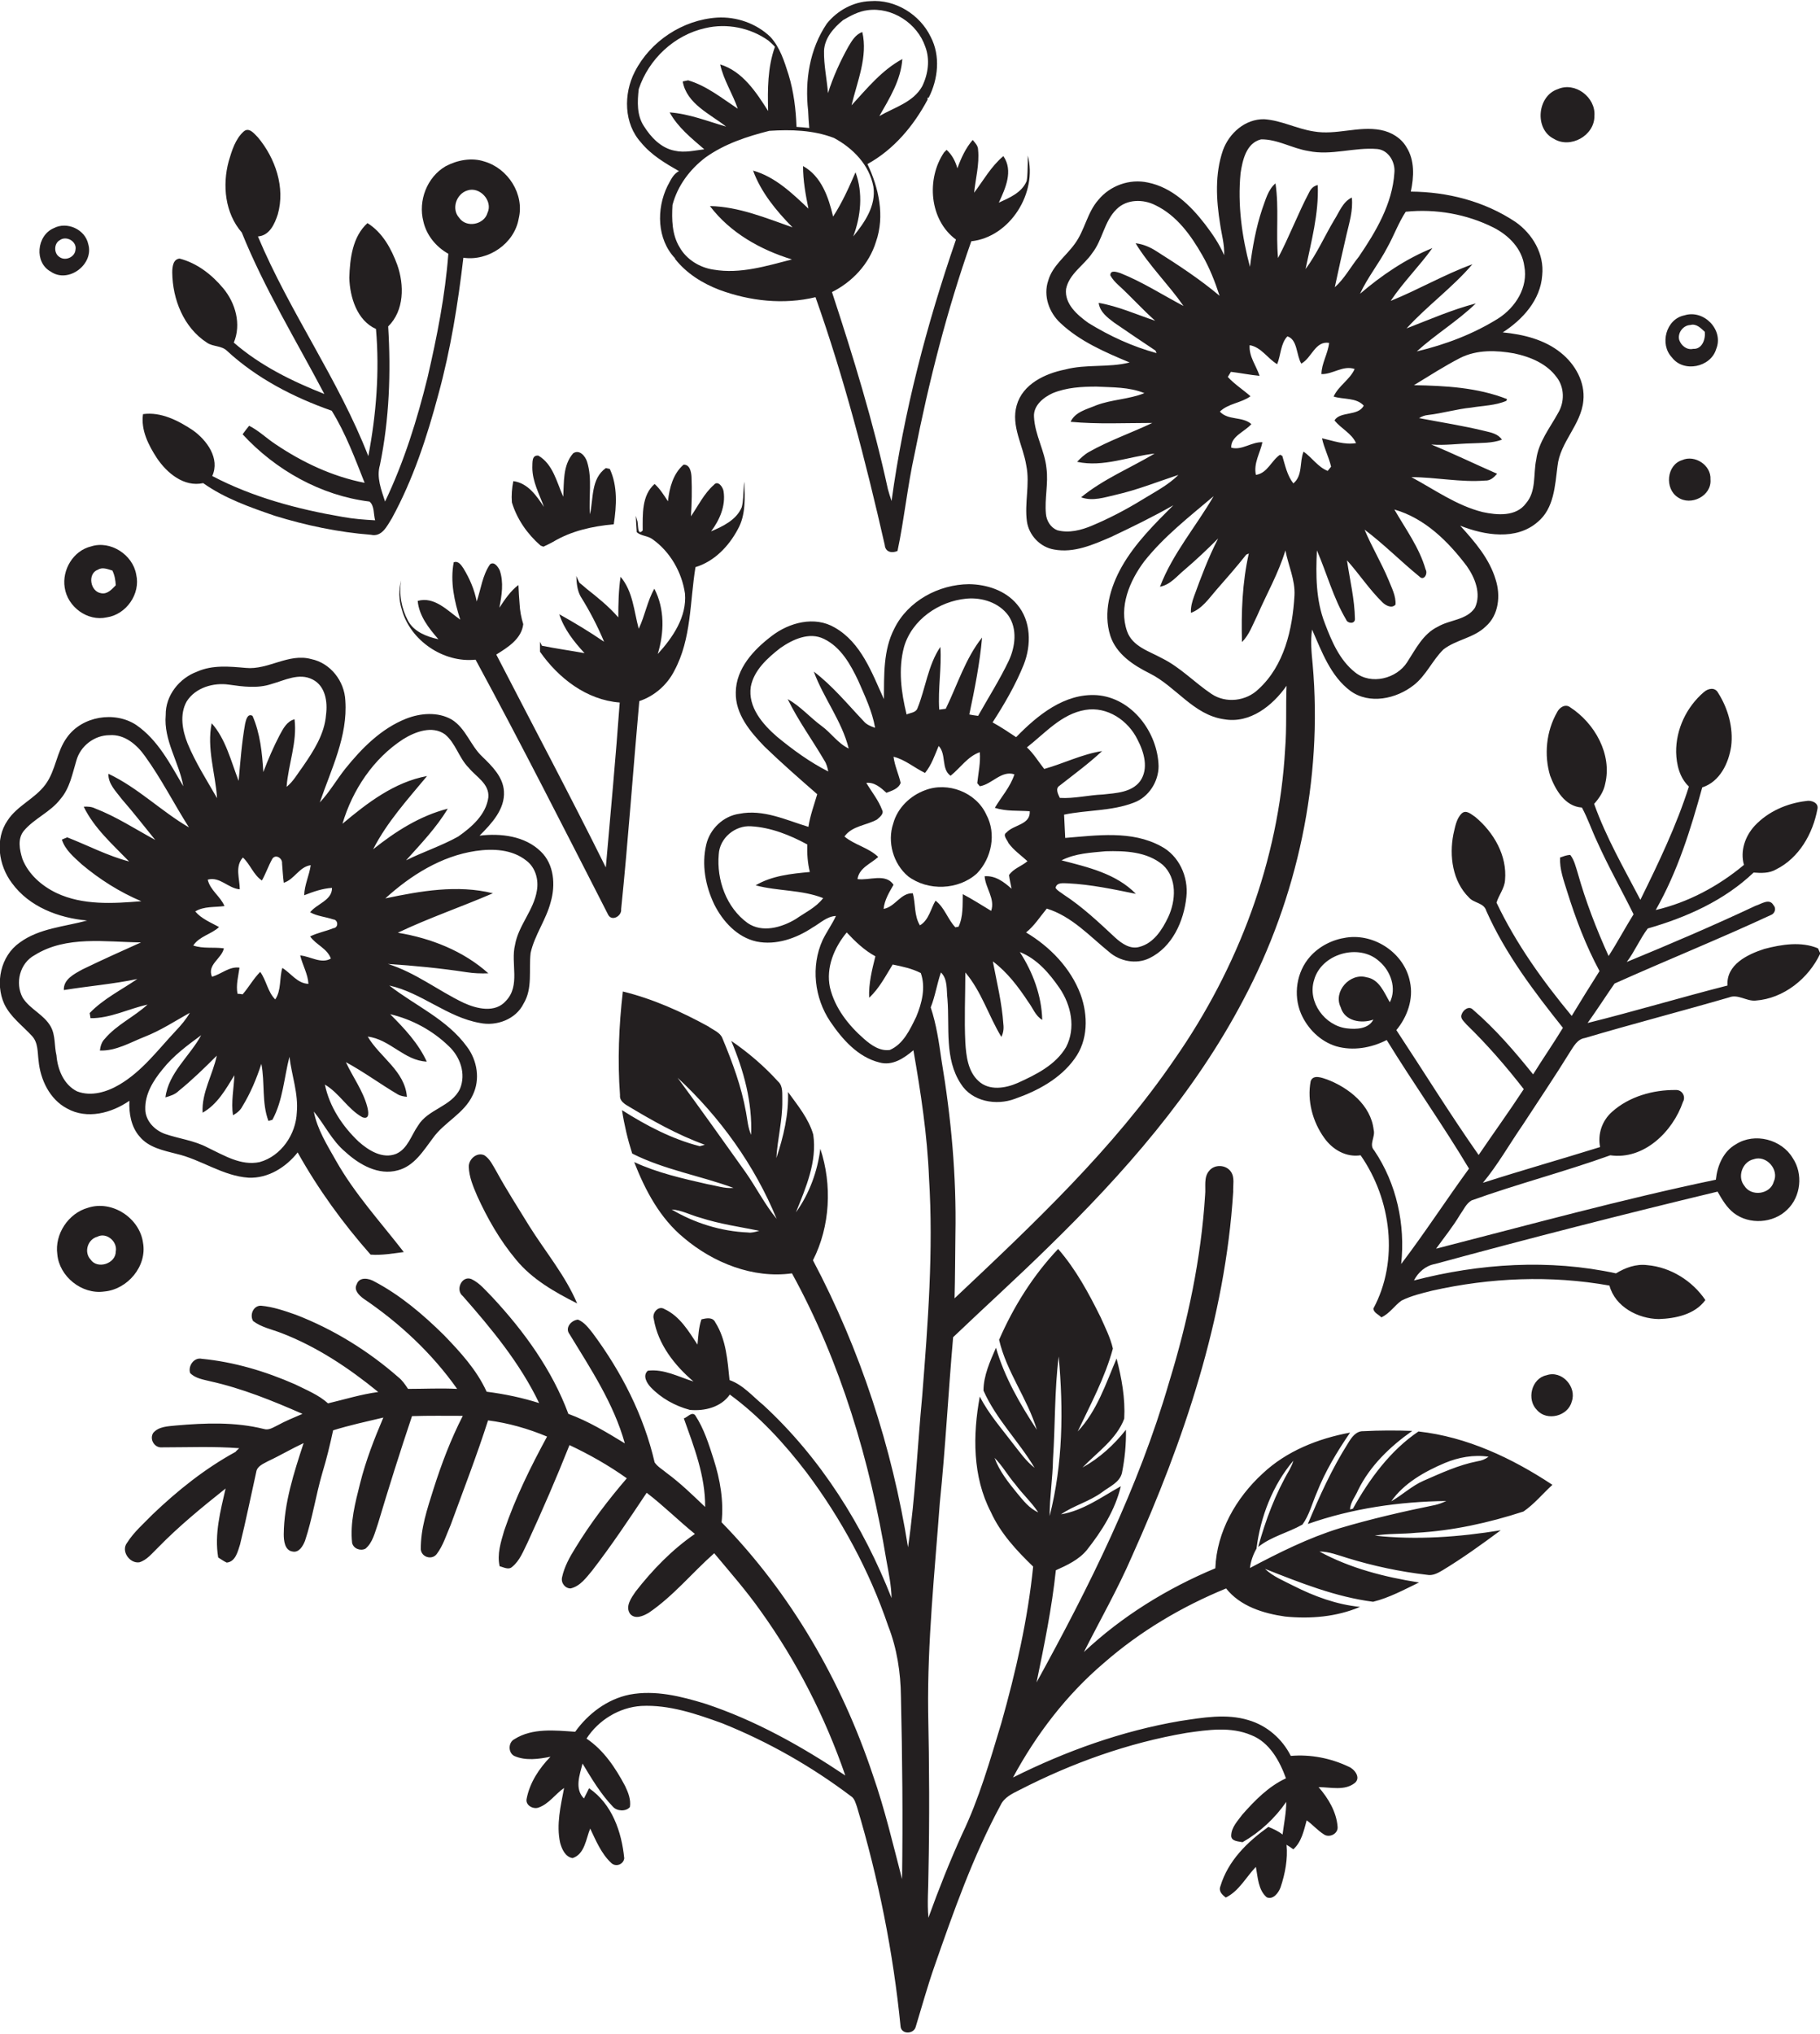
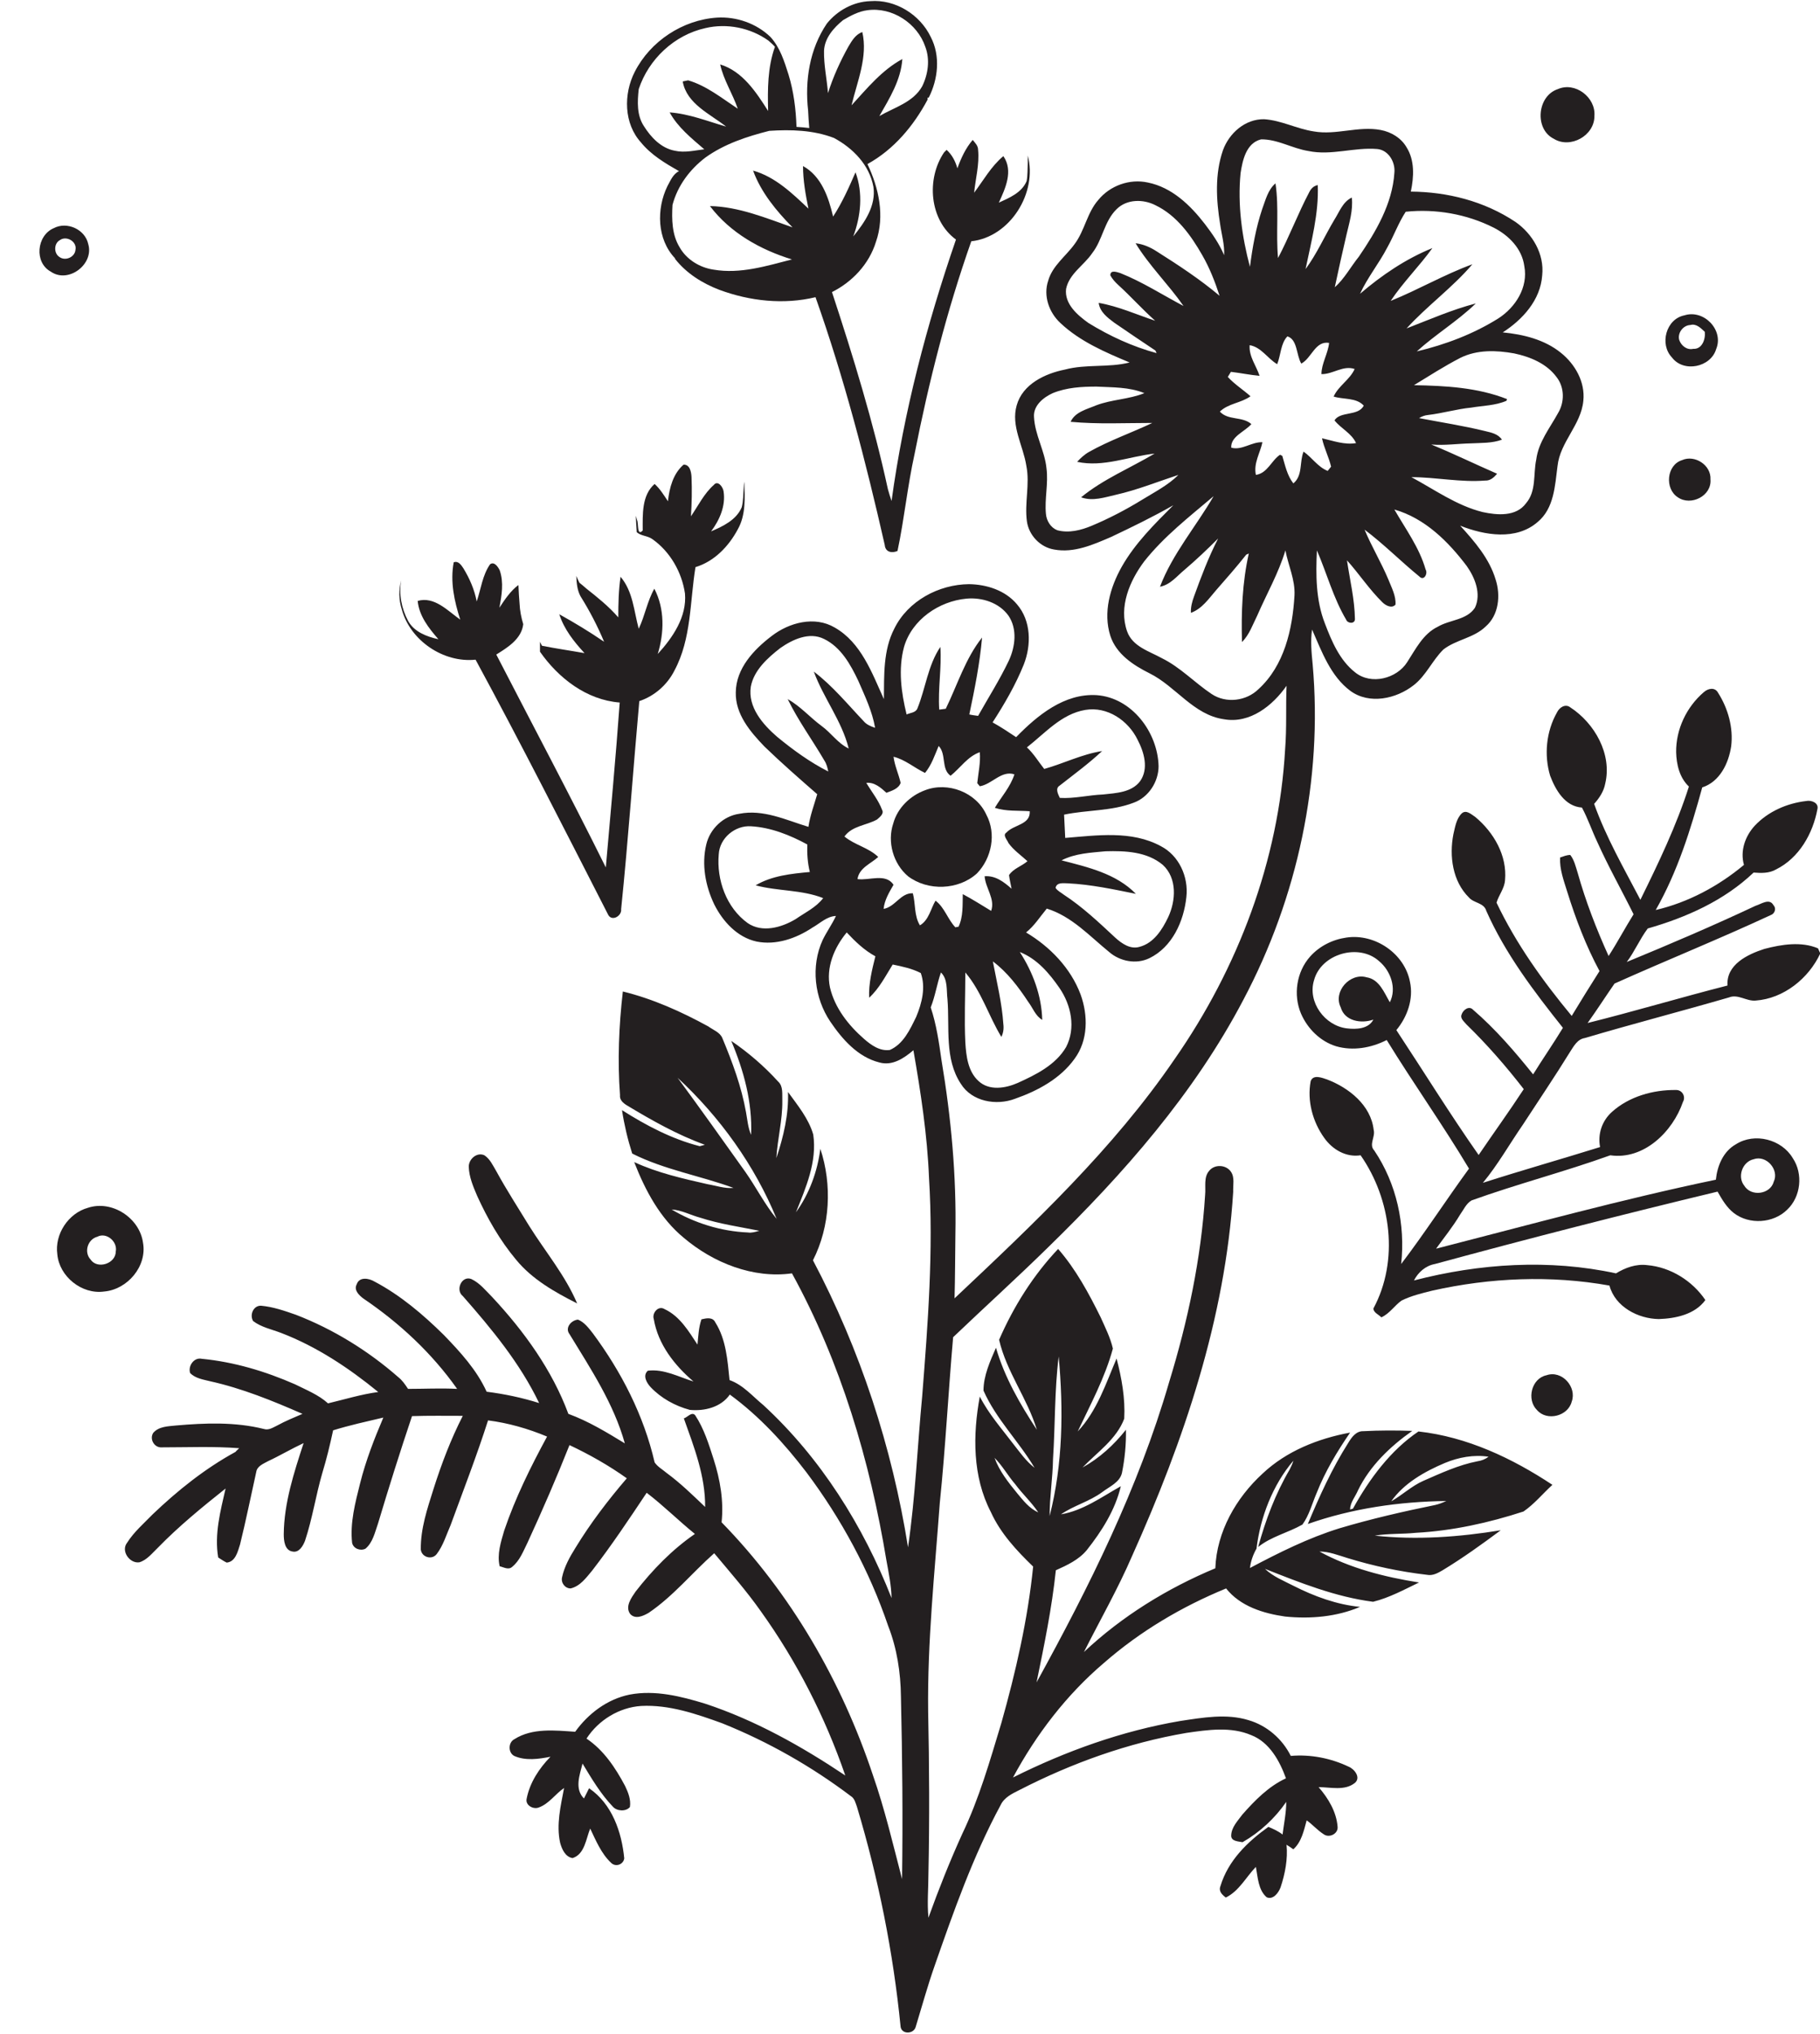
<svg xmlns="http://www.w3.org/2000/svg" version="1.1" id="Layer_1" x="0px" y="0px" viewBox="0 0 641.4 716.5" enable-background="new 0 0 641.4 716.5" xml:space="preserve">
  <g>
    <path fill="#231F20" d="M225.9,50.2c3.6,4.4,8.5,7.3,13.4,10.1c-2.1,1-3,3.3-4.1,5.3c-3.9,8-3.7,18.7,2.7,25.4l0,0.2   c4,5.1,9.6,8.6,15.6,10.9c10.8,4,22.7,5.3,33.9,2.6c10.1,28.5,17.7,57.8,24.4,87.3c0.2,2.5,2.5,3,4.5,2.1c2.4-11.3,3.5-22.8,6-34.1   c5-25.4,11.4-50.6,20-75c13.7-1.5,23.4-17.1,19.9-30.2c0,0.6,0,1.9,0,2.5c-0.1,2.2,0,4.4-0.4,6.5c-1.7,4.1-6.1,5.9-9.8,7.6   c2.3-5,5.2-11.2,1.6-16.4c-4.3,3.6-7,8.5-10.3,12.9c0.5-5,1.9-10,1.4-15.1c0-1.5-1.1-2.5-1.9-3.5c-2.5,2.9-4.1,6.4-5.4,10   c-0.7-2.5-1.9-4.8-3.8-6.5l-0.9,0.9c-6.3,9.3-5.2,23.8,4.2,30.7c-10.3,29.9-18.4,60.7-22.7,92.1c-0.5-1.4-0.9-2.8-1.3-4.2   c-5.1-23.5-12.2-46.6-19.7-69.4c7.2-3.6,13.1-9.9,15.5-17.7c3.2-9.1,1-19-3-27.4c9.3-5.1,16.3-13.5,21.2-22.7l0-0.7l0.4,0   c3.3-6.5,4.2-14.7,0.7-21.4c-3.8-7.9-12.5-13.3-21.3-12.6c-6,0.2-11.6,3.3-15.3,7.9c-6.1,9-7.8,20.1-6.6,30.7c0.1,2,0.2,4,0.4,6.1   c-1.5-0.2-3-0.3-4.5-0.4c-0.2-6.2-1-12.5-2.8-18.4c-1.5-4.7-3-9.6-6.4-13.3c-5-4.8-12-7.2-18.8-6.8c-12.1,0.8-23.5,8.3-29,19.1   c-4,7.8-3.9,18.3,2.3,25L225.9,50.2z M290.4,17.9c0.2-4.5,3.4-8.1,6.7-10.8c2.7-1.6,5.5-3.1,8.6-3.5c8.7-1.2,17.6,4.6,20.4,12.9   c1.7,4.5,1,9.6-1.1,13.9c-3.2,5.7-9.8,7.4-15.1,10.5c3.6-6.3,7.6-12.7,8.1-20.1c-7.2,3.9-12.4,10.3-17.9,16.3   c2-8.4,5.8-17.1,3.8-25.8c-2.4,0.8-3.7,3.1-4.9,5.1c-2.9,5.2-5.4,10.7-7.2,16.4C291.4,27.8,290.3,22.9,290.4,17.9z M293.9,48.6   c6.7,3.6,12.5,9.5,13.9,17.2c1,6.7-3.1,12.6-7.1,17.5c2.7-7.2,3.5-15.3,0.8-22.6c-2.3,5.3-4.7,10.7-7.9,15.6   c-1.6-6.8-4.1-14.2-10.6-17.8c0,5.1,0.9,10,1.9,15c-5.7-5.4-11.7-11.2-19.5-13.4c2.8,7.7,8.2,14.2,13.9,20   c-9.4-3.3-19-7.3-29.1-7.5c7.1,9.4,17.8,15.4,28.9,18.8c-9,2.3-18.2,5.2-27.6,3.6c-4.9-0.7-9.6-3.6-12-7.9   c-2.7-4.4-2.8-9.8-2.5-14.9c1.8-6.8,6.1-12.5,11.6-16.7c6.7-4.8,14.6-7.4,22.5-9.4C278.7,45.6,286.6,45.8,293.9,48.6z M225.1,31.4   c3.5-10.6,12.6-19.1,23.5-21.5c7.6-1.8,15.9-0.1,22.2,4.4c0.8,0.7,1.6,1.4,2.3,2.2c-2.6,7.2-2.6,15-2.4,22.6   c-4.2-6.6-9-14-16.9-16.4c1.2,5.5,4.4,10.3,6.2,15.6c-5.6-3.7-11-8.1-17.5-10c-0.5,0.1-1.5,0.3-1.9,0.4c1.4,7.9,9.6,11.4,15.3,15.9   c-6.6-1.9-13-4.5-19.9-5c2.9,5.3,7.7,9.1,12.2,13c-3.4,0.4-6.9,1.3-10.4,0.5c-4.8-0.9-8.4-4.7-10.9-8.7   C224.4,40.6,224.6,35.8,225.1,31.4z" />
    <path fill="#231F20" d="M547.6,48.9c5.8,3.6,14.4-1.1,14.3-8.1c0.5-6.5-6.8-12.1-12.9-9.4C541.7,33.8,540.7,45.5,547.6,48.9z" />
    <path fill="#231F20" d="M476.8,531.5c-0.3,0.1-0.8,0.2-1,0.3c0-2.5,1.9-4.6,2.8-6.8c4.2-8.6,11.3-15.4,19.1-20.9   c-5.7-0.2-11.5-0.2-17.2,0.1c-2.6-0.1-4.2,2.2-5.4,4.2c-5.7,9-10.1,18.7-14.2,28.5c15.6-5.5,32.3-7.9,48.8-8.1   c-1.3,0.6-2.6,1.1-3.9,1.4c-11.3,2.3-22.6,4.9-33.7,8.2c-11,3.4-21.4,8.6-31.6,14c0.3-2.4,1.1-4.7,2.3-6.8c1.4-11.2,5.7-22.4,13-31   c-0.3,1.1-0.8,2.1-1.3,3.1c-5,8.5-8.5,17.8-11.1,27.3c4.6-3.7,10.5-5,15.6-7.9c2.4-3.3,3.4-7.4,5-11.1c3-7.6,7.2-14.6,11.8-21.3   c-11.3,2.1-22.4,6.5-30.8,14.4c-9.4,8.6-16.2,20.5-16.7,33.4c-17,7.1-32.9,16.9-46.3,29.5c5.7-11.3,12-22.3,17-33.9   c18.2-40.5,32.8-83.6,35.6-128.2c-0.1-2.4,0.6-5.1-0.8-7.1c-1.7-2.5-5.7-2.7-7.6-0.4c-2.1,2.3-1.2,5.7-1.5,8.6   c-1.4,22.4-6.1,44.5-12.7,66c-10.8,37.2-28.1,71.9-46.7,105.7c2.7-13.1,5.4-26.2,6.8-39.5c4-1.8,8.1-3.7,10.9-7.1   c5.3-6.7,10-14.1,12-22.5c-6.8,3.8-13.3,8.6-21.1,9.9c4.5-3.1,10-4.5,14.5-7.8c2.6-2,6.2-3.4,7-6.8c1-5,1.5-10.1,1.4-15.2   c-4.2,5.3-9.3,10-15.3,13.3c5.2-5.4,12-10,14.7-17.2c0.4-7.1-0.9-14.3-2.7-21.2c-3.8,8.9-6.9,18.5-13.7,25.7   c4.5-9.5,9.6-18.9,12.4-29.2c-0.9-3.9-2.7-7.4-4.3-11c-4.2-8.5-8.8-17-15-24.1c-8.8,9.3-15.7,20.3-20.8,32   c2.6,11.3,10,20.7,13.3,31.7c-5.9-9-11.4-18.5-14.4-28.9c-2.1,4.8-4.4,9.9-4.4,15.1c4.4,10,12.4,17.8,18,27.2   c-3-2.3-5.2-5.5-7.5-8.4c-4.1-5.4-8.7-10.6-11.8-16.7c-2.5,13.5-2.6,28.2,3.9,40.7c3.4,7.5,9.1,13.6,14.9,19.2   c-1.9,18.7-6.1,37-11.2,55.1c-4,13.2-7.8,26.6-13.8,39.1c-4.4,9.7-8.3,19.5-11.9,29.5c-0.5-5.2,0-10.4,0-15.6c0.4-19,0.3-38-0.1-57   c-0.3-24.6,2.3-49,4.1-73.5c2-19.4,3-39,4.7-58.4c11.1-10.6,22.5-20.9,33.5-31.7c26.6-25.9,51.5-54.2,68.8-87.2   c19.1-36,28-77.5,24.4-118.2c-0.4-4.1-0.8-8.2-0.2-12.2c3.4,7.7,6.5,16.4,13.5,21.6c6.7,4.9,16.2,2.8,22.3-2   c4.4-3.4,6.6-8.8,10.5-12.6c4.5-3.5,10.7-4,14.9-8.1c4.6-4,5.3-10.9,3.5-16.5c-2.2-7.4-7.4-13.4-12.5-19c8.6,3.4,19.7,5.3,27.3-1.3   c5.8-4.8,6.1-12.8,7-19.7c0.9-8.5,8.3-14.5,9.1-23c0.7-6.6-2.9-12.9-7.9-16.9c-5.8-4.7-13.3-6.5-20.5-7.2   c7-4.5,13.3-11.4,13.9-20.1c0.8-7.5-3.4-14.6-9.4-18.8C523,70.8,510,67.6,497.2,67.5c1.1-5.2,1.4-11-1.5-15.6   c-1.9-3.3-5.4-5.4-9.1-6.1c-7.9-1.5-15.7,1.9-23.6,0.5c-6-0.9-11.4-3.9-17.5-4.3c-6.7-0.1-12.3,4.9-14.5,10.9   c-2.9,8.4-2.4,17.5-1,26.1c0.5,3.6,1.6,7.2,1.4,10.9c-1.7-4-4.2-7.6-6.8-11c-5.1-6.6-11.6-12.9-20.1-14.6   c-6.4-1.4-13.3,1.1-17.4,6.1c-4,4.5-4.8,10.8-8.4,15.6c-3.1,4.3-7.8,7.6-9.3,12.9c-1.8,5.3,0.3,11.2,4.3,14.9   c6.9,6.5,15.8,10.3,24.4,13.9c-7.5,1.9-15.3,0.5-22.8,2.5c-7,1.4-14.9,5.1-17,12.6c-2.1,7.3,2.3,14.2,3.4,21.3   c1.3,6.5-0.7,13.1,0.2,19.6c0.7,4.9,4.7,9.1,9.6,9.9c7,1.3,13.7-1.7,20-4.4c7.4-3.5,14.8-7.1,22-11.2c-6.7,6.7-13.5,13.4-18.2,21.7   c-4.1,7.3-6.6,16.1-4,24.3c2.1,6.4,8,10.3,13.8,13.2c9.3,4.6,15.5,14.7,26.3,16.2c9.1,1.6,17.1-4.8,22-11.8   c-0.3,7.4,0.1,14.8-0.5,22.3c-2.2,39.2-16.6,77.2-39,109.3c-21.6,31.6-49.7,58-77.5,84.2c0.2-7.5,0.2-15,0.3-22.5   c0.4-20.6-1.5-41.1-4.9-61.4c-0.9-6.3-1.8-12.6-3.8-18.6c1.6-4,2.2-8.3,3.6-12.3c2.5,2.4,1.9,6.3,2.3,9.4c0.8,10-1.1,21,4.7,29.8   c3.9,6.3,12.5,7.8,19.1,5.3c8-2.8,16-7.1,21-14.1c4.8-6.5,4.8-15.3,2.1-22.7c-3.5-9.3-10.8-16.8-19.2-21.8c2.9-2.3,4.9-5.5,7.3-8.4   c8.8,2.7,15.1,9.7,22,15.3c3.8,3.3,9.5,4.4,14.1,2.2c8.1-3.9,12.2-13,13.1-21.6c0.8-7.1-2.6-14.6-9-17.9   c-10.3-5.6-22.5-3.8-33.7-2.9c-0.1-2.7-0.3-5.5-0.4-8.2c8.1-1.7,16.7-1.2,24.5-4.2c5.3-1.9,8.8-7.4,8.8-12.9   c-0.3-11.9-9.4-24.1-21.8-25c-11.4-0.7-20.9,7.1-28.4,14.8c-2.7-1.8-5.4-3.6-8.3-5.2c4.2-6.5,8.1-13.2,11-20.4   c2.7-6.9,2.6-15.4-2.4-21.2c-4.1-4.9-10.6-7-16.9-7.1c-10.7,0.1-21.5,5.9-26.3,15.6c-4,7.7-3.6,16.5-3.7,24.9   c-4.2-9.2-8-19.9-17.3-25.2c-7.1-4.2-16.1-1.8-22.3,3c-6.3,4.8-12.5,11.4-12.6,19.8c-0.2,7.7,5.1,13.9,10.1,19.1   c6,5.8,12.3,11.3,18.6,16.8c-1.1,3.8-2.5,7.5-3.1,11.5c-7.9-2.4-15.9-6.3-24.4-4.6c-5.6,0.8-10.3,5.3-11.6,10.8   c-1.7,7.1-0.3,14.6,2.8,21.1c3,6,8.1,11.6,14.9,13.1c6.9,1.4,14-1.1,19.7-4.9c2.7-1.5,5.1-4,8.3-4.1c-1.4,3-3.3,5.6-4.7,8.5   c-4.2,9.2-2.9,20.4,2.7,28.7c4.2,6.2,9.7,12.5,17.3,14.4c4.6,1.3,8.7-1.5,12-4.3c2.6,14.9,4.9,29.9,5.5,45   c1.6,25.6-0.4,51.3-2.4,76.8c-1.7,17.8-2.4,35.6-5,53.3c-5.6-35.2-16.8-69.5-33.5-101.1c6.1-12,6.8-26.6,2.6-39.3   c-1,8-3.9,15.9-8.6,22.4c3.5-8.7,7.5-17.8,6.1-27.4c-1.6-5.6-5.5-10.3-8.9-15c0.3,7.9-1.6,15.8-4.1,23.3c0.4-6.8,2.2-13.4,2.1-20.2   c-0.1-2.3,0.4-5.1-1.5-6.8c-4.9-5.4-10.5-10.2-16.5-14.3c4.4,10.4,7.5,21.7,7,33.1c-1.1-2.5-1.3-5.3-1.8-8c-1.6-9-4.8-17.6-8.3-26   c-0.8-2.1-3.2-2.9-5-4.2c-9.5-5.2-19.5-9.7-30.1-12.3c-1.4,12.1-1.9,24.4-1,36.5c-0.2,1.7,1.1,2.8,2.4,3.6   c8.8,5.3,17.8,10.4,27.5,13.9c-0.4,0.1-1.3,0.4-1.8,0.5c-9.8-2.5-18.9-7.3-27.4-12.7c0.8,5.2,2,10.3,3.6,15.3   c11.3,5.7,24,7.8,35.7,12.1c-3.1,0.3-6.1-0.8-9.1-1.3c-8.8-2-17.7-4-25.9-7.8c3.9,10,9.1,19.8,17.5,26.7   c10.4,8.8,24.4,14.4,38.1,12.5c17.2,31.3,27.5,66.1,33.3,101.2c0.8,4.4,1.7,8.7,1.8,13.2c-10-25.5-25-49.4-45.2-68   c-3.8-3.1-7.1-7.1-11.9-8.8c-0.7-6.9-1.2-14.3-5-20.3c-0.9-2-3.2-1.5-4.9-1.1c-1,2.9-1.1,5.9-1.4,8.9c-3.1-4.7-6.2-10-11.6-12.5   c-2.2-1.4-4.5,1.4-3.8,3.5c1.5,8.9,7.3,16.3,14,22c-5.2-1.6-10.4-4.5-16.1-3.8c-1.9,1.7-0.4,4.3,1,5.8c3.7,3.9,8.6,6.6,13.8,8   c5.1,0.5,11-0.9,14.1-5.4c10.4,7.6,19.2,17.2,27,27.4c12.3,16.4,22.2,34.7,28.8,54.1c3.1,7.9,4.4,16.4,4.5,24.8   c0.5,21.4,0.7,42.9,0.4,64.4c-3.2-12.3-6.1-24.7-10.3-36.7c-11-33-28.9-64-53.3-89c0.8-7.5-0.5-15-2.8-22.2   c-1.7-5.3-3.4-10.8-6.5-15.5c-1.2-1.4-2.7,0.7-4,1.1c3.6,10.1,7.6,20.3,7.5,31.2c-4.4-4.2-8.7-8.4-13.6-12   c-1.4-1.2-3.1-2.1-4.2-3.7c-3.8-16.5-11.7-31.9-21.8-45.5c-1.5-1.9-3-3.9-5.2-4.8c-2.4,0.2-4.7,2.9-3,5.1   c7.5,12.3,15.6,24.5,19.5,38.5c-6.4-3.9-12.8-7.8-19.9-10.4c-5.7-15.4-15.6-29.1-26.8-41.1c-2.3-2.3-4.4-5-7.4-6.4   c-3.4-1.3-5.7,3.9-3,6c10.2,11.6,20.2,23.7,26.9,37.7c-6-1.9-12.2-3.2-18.5-4c-3.5-7.7-9.3-14-15.1-20c-7.3-7.2-15.3-14-24.4-18.8   c-2-1.2-5.4-1.8-6.3,1c-1.1,2,0.9,3.9,2.4,5c12.7,8.6,24.1,19.2,33,31.8c-5.8-0.3-11.5,0-17.3,0c-1-1.5-2-3-3.4-4.1   c-10.6-9.3-22.9-16.9-36.1-22c-4-1.4-8-2.8-12.3-3.2c-2.7-0.1-4.1,3.2-2.8,5.4c2.9,2.2,6.5,2.9,9.9,4.2   c12.5,4.8,23.8,12.3,34.2,20.8c-6,0.8-11.8,2.6-17.7,4c-3.3-3-7.6-4.7-11.6-6.7c-10.5-4.6-21.5-7.9-32.9-9c-2.7-0.6-4.9,2.5-4.1,5   c1.8,1.9,4.6,2.3,7,2.9c11.3,2.5,22.1,6.9,32.6,11.5c-3,1.3-6,2.5-8.9,4.1c-1.5,0.7-3,1.8-4.8,1.2c-10.1-2.5-20.6-2.1-30.9-1.2   c-2.8,0.3-6,0.3-8,2.6c-1.4,2.2,0.4,5.3,3,5.1c9.1,0,18.2-0.4,27.3,0.3c-0.3,0.3-1,0.9-1.3,1.3c-10.8,5.9-20.4,13.6-29.2,22   c-3.1,3.2-6.6,6.2-9,10c-2.3,2.9,0.9,7.4,4.3,6.9c2.7-0.8,4.5-3.2,6.5-5.1c7.4-7.6,15.6-14.3,23.9-20.9c-1.8,7.9-4,16.1-2.6,24.3   c1,0.6,1.9,1.3,3,1.8c3.1-0.3,3.9-3.9,4.7-6.4c2.1-8.5,3.8-17,5.7-25.5c0.3-2.1,2.5-2.9,4.1-3.8c4.3-2,8.3-4.4,12.6-6.4   c-3.4,10.4-6.9,21.1-7,32.1c0,2.2,0.3,5.7,3.1,6.1c2.3,0.5,3.7-2,4.4-3.8c2.6-7.8,3.8-16,6.1-23.9c1.5-4.9,2.7-9.9,3.8-15   c5.8-1.8,11.8-3.1,17.7-4.5c-3.2,7.5-6.2,15.2-8.2,23.2c-1.7,6.8-3.6,13.9-2.8,21c0.5,2,2.9,2.9,4.7,2c2.6-2.2,3.3-5.7,4.4-8.8   c3.8-12.7,7.8-25.4,12-37.9c6-0.2,11.9-0.1,17.9-0.1c-4.2,8.2-7.5,16.9-10.3,25.7c-2.2,7-4.6,14-4.5,21.4c0.3,2.7,3.9,3.8,5.6,1.6   c2.3-3,3.4-6.8,4.9-10.2c4.5-12.3,9.2-24.4,13.2-36.9c7.1,0.9,14.1,2.9,20.8,5.7c-5.8,10.7-11.2,21.6-15.1,33.1   c-1.2,4.1-2.6,8.4-1.6,12.6c1.4,0.3,3.1,1.4,4.4,0.2c2.7-2.2,3.9-5.5,5.4-8.5c5.2-11.3,10.2-22.8,14.8-34.4   c7,3.3,13.9,7.2,20.2,11.7c-6.6,7.7-12.8,15.8-18.1,24.5c-2,3.2-3.9,6.6-4.7,10.3c-0.5,2,1,4,3,4c3.4-0.8,5.5-3.8,7.6-6.3   c6.8-8.8,13-18.1,19.2-27.4c5.9,4.5,11.2,9.8,17,14.5c-8,5.5-14.9,12.6-20.9,20.3c-1.5,2.2-3.8,5.3-1.9,7.9c1.8,2,4.6,0.7,6.5-0.4   c8.7-5.9,15.3-14.1,23.1-21c5.6,6.7,11.4,13.3,16.4,20.4c12.7,17.7,22.7,37.3,29.8,57.9c-15.4-10.3-31.8-19.5-49.4-25.3   c-8.5-2.6-17.6-4.9-26.6-3.2c-7.9,1.6-14.6,6.7-19.2,13.1c-7.1-0.5-15.1-1.4-21.4,2.6c-2.2,1.1-2.3,4.7-0.1,5.9   c4,1.8,8.7,1.1,12.8,0.3c-4,4.1-7.3,9.1-8.4,14.8c-0.5,2.3,2.3,3.8,4.2,3.1c3.7-1.3,5.9-4.8,9-6.9c-1.2,6.3-2.8,12.9-1.4,19.3   c0.6,2.2,1.8,5,4.4,5.4c4.3-1.4,4.7-6.8,6.2-10.4c2,4.2,3.9,8.8,7.3,12c1.6,1.7,4.4,0.7,4.7-1.5c-0.9-9.3-4.3-19.2-12.4-24.7   c-0.6,1.2-1.2,2.4-1.8,3.6c-3.4-3.4-1.5-8.3-0.5-12.3c3.2,5.3,6.4,10.7,10.7,15.2c1.4,1.6,4.6,1.8,6,0.1c0.4-2.6-0.6-5.1-1.7-7.4   c-3.4-6.4-7.5-12.6-13.6-16.7c4.2-6.5,11.5-11,19.3-11.5c9.8-0.5,19.4,2.8,28.5,6.1c16.2,6.5,31.5,15.2,45.4,25.7   c1.3,0.8,1.6,2.4,2.1,3.7c7.6,25.3,12.8,51.3,15.4,77.6c0.5,2.7,4.6,2.5,5.3,0c2.2-7.2,4.2-14.5,6.7-21.6   c6.7-19.2,13.5-38.5,23.2-56.5c1.3-2.8,4.1-4.1,6.7-5.4c18.5-9.5,38.3-16.6,58.8-20.1c7.6-1.1,15.7-2.3,22.9,0.8   c6.4,2.5,10,9.1,12.2,15.2c-6.1,2.8-11,7.8-15.4,12.8c-1.6,2.2-3.8,4.4-3.9,7.3c-0.1,2.1,2.5,2.1,4,2.4c6.1-3.5,11.4-8.4,15.4-14.2   c0,3.8-0.8,7.6-1.3,11.5c-1.5-1.2-3.3-2-5-2.7c-7.4,5.3-14.2,11.9-16.9,20.9c-0.7,1.8,0.6,3,1.9,4c4.7-2.3,7.1-7.2,10.6-10.8   c0.7,3.7,0.8,8.1,3.8,10.7c2.3,1,4.2-1.6,4.9-3.5c1.6-4.8,2.6-10,2.1-15c0.8,0.5,1.6,1,2.4,1.6c2.9-2.6,3.7-6.6,4.7-10.2   c2.1,1.5,3.8,3.5,6,4.9c1.9,1.4,5.1-0.1,4.9-2.6c-0.4-5.3-3.3-10.1-6.7-14c4.2,0,9.2,1.4,12.8-1.5c2.2-1.9-0.2-4.9-2.2-5.7   c-6.3-3-13.4-4.4-20.4-3.8c-3-6-8.4-10.7-14.9-12.6c-7.8-2.4-16.1-0.9-24.1,0.3c-20.5,3.5-40.3,10.6-58.9,19.9   c8.2-15.2,18.9-29.2,32.1-40.4c12.7-11.1,27.4-19.8,43-26.2c5,6.3,13.1,8.8,20.8,9.9c8.9,0.9,18.2,0.1,26.4-3.4   c-8.2-0.8-16.1-3.7-23.4-7.4c-3.5-1.8-7.3-3.3-10.1-6c12.4,4.9,24.9,9.9,38.1,11.6c5.7-1.4,11-4.3,16.2-6.8   c-12.1-1.9-24.3-5-35.1-10.9c3.4,0,6.6,1.3,9.9,2.3c9.1,2.8,18.5,4.8,28,5.9c2,0.4,3.8-0.6,5.5-1.6c7.1-4.3,13.9-9.2,20.5-14.1   c-14.6,2.4-29.7,3.5-44.4,1.9c4.8-0.8,9.7-0.5,14.5-1c12.9-0.7,25.6-3.5,37.9-7.5c3.8-2.6,6.8-6.3,10.2-9.4   c-14.2-9.4-30.1-16.9-47.2-18.8C490.1,510.9,482.6,521,476.8,531.5z M516.9,199.4c2.9,4.1,5.2,9.8,2.9,14.7   c-2.9,4.4-8.9,4.2-13.1,6.7c-5.2,2.5-7.8,7.9-10.8,12.5c-3.7,5.8-12.7,8.1-18.3,3.6c-5.5-4.3-8.3-11-10.7-17.3   c-3.2-8.2-3.2-17.1-2.8-25.7c3.5,8.1,5.8,16.8,10.3,24.4c0.5,1.4,3.1,1.6,3.1-0.2c-0.1-7-1.8-13.8-2.8-20.7   c4.3,4.8,7.9,10.3,12.5,14.8c1.1,1.1,3.3,2.3,4.6,0.8c0.2-3.1-1.4-6-2.5-8.8c-2.5-6-5.9-11.6-8.4-17.6c6.8,5.1,12.8,11.2,19.3,16.5   c1.6,1.7,3.1-1,2.2-2.5c-2.2-7.7-7.1-14.3-11-21.1C502.2,182.6,510.4,190.8,516.9,199.4z M533.6,124.5c5.7,1.2,11.5,3.6,15,8.4   c2.8,3.6,2.8,8.8,0.5,12.6c-2.9,5.3-6.9,10.2-7.7,16.4c-1.1,5.2,0.1,11.1-3.6,15.4c-3.5,4.8-10.2,4.2-15.3,3.1   c-9.2-2.3-16.9-7.9-25.1-12.3c8.7,0,17.3,1.9,26,1.2c1.8,0.1,3.1-1.1,4.2-2.4c-7.8-3.4-15.4-7.1-23.2-10.3c4.7,0.4,9.3-0.3,14-0.4   c3.6-0.2,7.4,0,10.9-1.3c-1.3-2-3.7-2.5-5.8-3c-7.7-1.9-15.6-3.1-23.4-4.6c1-0.6,2-1,3.2-1.1c5.1-0.6,10.1-2.1,15.2-2.6   c4.1-0.7,8.5-0.7,12.4-2.4c0-0.2,0.2-0.4,0.2-0.6c-10.4-4.1-21.8-4.7-32.8-4.9c5.4-3.3,10.7-6.7,16.3-9.6   C520.6,123.1,527.4,123.4,533.6,124.5z M495.4,74.6c10.5-1.1,21.5,0.8,31,5.6c5.3,2.7,10,7.4,10.8,13.6c1.4,7.4-3.1,14.5-9.2,18.4   c-8.8,5.5-18.6,9.2-28.7,11.6c6.6-6,14.4-10.7,20.8-16.9c-8.4,2.2-16.4,5.7-24.4,8.8c7.3-8,16.2-14.4,23.2-22.6   c-9.9,3.6-19.1,9-28.8,12.9c4.4-6.6,10.1-12.2,14.7-18.6c-9.4,3.8-17.9,9.6-25.5,16.1c2.6-5.7,6.7-10.7,9.6-16.3   C491.2,83.1,492.8,78.6,495.4,74.6z M437.2,61c0.7-4.6,2-10.6,7.2-11.9c5.8-0.1,11,3.2,16.7,4.1c8.1,1.7,16.2-1.4,24.3-0.7   c4,0.4,6.4,4.7,6,8.4c-0.7,10.9-6.5,20.7-12.5,29.5c-2.9,3.6-5.1,7.8-8.5,10.8c1.3-6.2,2.7-12.3,4.1-18.4c1-4.3,2.4-8.7,1.9-13.2   c-3.2,1.5-4.4,5.1-6.2,7.9c-3.4,5.7-6.1,11.9-10.1,17.3c2-9.7,4.7-19.5,4.3-29.6c-1.5,0.3-2.4,1.3-3,2.5c-4,7.6-7,15.6-11,23.2   c-0.8-8.8,0.4-17.6-0.9-26.3c-2.7,2.3-3.5,5.9-4.7,9.1c-2.2,6.6-3.4,13.4-4.3,20.3C437.7,83.5,436.1,72.1,437.2,61z M440.7,139.6   c-2.6-2.3-5.6-4.2-8-6.8c0.3-0.4,0.8-1.4,1.1-1.8c3.4,0.4,6.7,1.1,10.1,1.4c-1.2-3.6-3.8-6.8-3.5-10.8c4.1,0.7,6.3,4.7,9.7,6.7   c1.3-3.2,1.2-7.3,3.6-9.8c3.6,1.1,3.1,6.6,4.9,9.6c3.7-2,4.9-8.1,9.8-7.3c-0.4,3.8-2.7,7.3-2.7,11c4,0.1,7.6-3.2,11.7-1.8   c-1.7,3.8-5.7,5.9-7.4,9.7c3.4,1.1,8,0.3,10.6,3.2c-1.9,3.8-8.3,1.9-10.3,5.2c2.3,2.9,6,4.5,7.6,8c-4.1,0.7-8-0.8-12-1.7   c0.7,3.4,2.4,6.6,3.2,10c-0.3,0.4-0.9,1.1-1.2,1.5c-3.5-1.4-5.5-4.7-8.5-6.8c-1.5,3.6-0.2,8.4-3.6,11.2c-2.2-2.8-2.9-6.4-3.9-9.7   c-0.2-0.1-0.6-0.3-0.8-0.4c-3.1,2.1-4.4,6.5-8.5,7.1c-0.9-4.1,1.5-7.7,2.3-11.5c-3.8-0.2-7.3,3-11,1.9c-0.2-4,4.8-5.6,7.1-8.3   c-3.2-2.8-8.2-1.2-11.1-4.4C432.9,142.1,437.4,142,440.7,139.6z M383.6,113.8c-3.9-2.8-8.5-6.7-7.9-12c1.1-5.4,6.3-8.3,9.2-12.6   c3.7-4.7,4.2-11.2,8.6-15.5c3.6-3.6,9.4-3.6,13.7-1.4c7.5,3.6,12.5,10.6,16.5,17.6c2.6,4.5,4.5,9.4,6.1,14.3   c-6.9-5.8-14.5-10.8-22.1-15.6c-2.3-1.5-4.8-2.6-7.5-2.9c4.8,7.9,11.6,14.5,16.9,22.1c-7.4-3.9-14.5-8.5-22.3-11.6   c-1.1-0.3-3.5-1.3-3.5,0.8c0.7,1.3,1.7,2.4,2.8,3.4c4.5,4.1,8.5,8.6,13,12.6c-6.6-2.2-13-5.1-19.9-6.3c0.4,3.2,3.1,5.2,5.5,7   c4.8,3.3,9.7,6.6,14.5,9.8c0.1,0.2,0.3,0.7,0.4,0.9C399.1,122.1,391.1,118.4,383.6,113.8z M402.6,176c-5.7,3.5-11.6,6.6-17.8,9.2   c-3.8,1.6-8.1,2.7-12.2,1.6c-2.3-0.9-3.8-3.3-4-5.8c-0.5-5.3,0.9-10.7,0.2-16c-0.6-6.2-4.1-11.8-4.4-18.1c-0.3-4,3.3-6.9,6.6-8.4   c4.9-2,10.2-2.3,15.4-2.3c5.7,0.3,11.5,0.1,16.9,2.3c-5.4,2.2-11.5,2.2-17,4.3c-3.3,1.4-7.4,2.3-9,5.8c9.6,0.9,19.2,0.4,28.8,0.4   c-7.4,3.5-15.2,6.2-22.3,10.2c-1.6,0.9-3,2.2-4.2,3.5c9.2,2,18.2-1.9,27.3-2.9c-8.6,5.1-18.1,9-25.9,15.4c4.1,1.5,8.3,0,12.3-0.9   c7.5-1.7,14.7-4.6,22-7C411.7,170.9,407,173.3,402.6,176z M443.5,242.8c-4.3,4.2-11.4,5.1-16.5,1.7c-6-4-11-9.4-17.5-12.6   c-4.5-2.5-10.4-4.1-12.3-9.5c-3-8.6,0.9-17.8,6.1-24.7c7-8.8,15.9-15.7,24.4-22.9c-6.2,10.7-14.5,20.3-18.9,31.9   c3.7-0.7,6-3.8,8.7-6c4.1-3.5,8-7.2,11.8-11c-3.4,6.6-6,13.5-8.5,20.4c-0.7,1.9-1.2,3.8-1.1,5.8c3.9-1.4,6.3-5,8.9-8   c3.6-4.1,7.2-8.2,10.6-12.5c0.2-0.1,0.7-0.3,0.9-0.4c-2.3,10.2-2.7,20.8-2.4,31.2c2.6-2.6,3.8-6.2,5.4-9.4   c3.3-7.6,7.5-14.9,9.9-22.9c1,5.3,3.5,10.4,3.2,15.9C455.5,221.7,452.6,234.5,443.5,242.8z M373.4,348.1c4.1,6,5.8,14.1,2.3,20.8   c-3.7,6.3-10.6,9.7-17,12.6c-4.3,1.9-10.1,2.9-13.9-0.7c-3.7-3.4-4.3-8.8-4.6-13.5c-0.4-8.2,0-16.4,0-24.7   c5.7,6.7,8.2,15.3,12.7,22.7c0.7-1.4,0.9-2.9,0.7-4.5c-0.5-7.5-2.3-14.7-3.7-22.1c5.1,3.8,9,9,12.5,14.3c1.6,2.1,2.5,4.9,4.9,6.3   c-0.2-8.5-3.3-16.8-7.9-23.9C365.5,337.8,369.8,342.9,373.4,348.1z M389.6,299.9c6.9-0.2,14.6,0.1,20.2,4.8   c5.1,4.7,4.6,12.6,1.9,18.4c-2.1,4.4-5.1,9.2-10.2,10.5c-3.2,0.9-6.2-1.2-8.5-3.3c-5.7-5.3-11.5-10.8-18.1-15.1   c-1-0.8-2.2-1.3-2.9-2.4c0.4-2.1,2.9-1.6,4.4-1.6c8.1,0.4,16,2.1,23.9,3.7c-6.9-7.1-16.9-9.4-26.2-11.8   C379,300.6,384.5,300.4,389.6,299.9z M382.5,250.1c7.7-1.3,15.1,3.7,18.4,10.5c2.3,4.4,4,10.2,0.9,14.6c-3,4-8.5,4.2-13.1,4.7   c-5.1,0.2-10.1,1.5-15.2,1.2c-0.6-1.3-1.7-3.3-0.1-4.3c5.1-4,10.3-7.8,15-12.2c-7.1,1.1-13.6,4.4-20.4,6.3c-2-2.5-3.7-5.4-6.1-7.6   C368.4,258.2,374.1,251.5,382.5,250.1z M318.6,227.9c2.8-9.6,12.3-16.1,22-17c5.5-0.5,11.5,1.4,14.8,6c3.2,4.7,2.4,11,0.1,15.9   c-3.2,6.7-7.2,13-10.8,19.4c-0.8-0.1-2.3-0.3-3.1-0.5c1.9-9,3.7-18,4.5-27.1c-5.9,7.4-8.7,16.7-12.8,25.1c-0.6,0.1-1.7,0.2-2.3,0.3   c-0.5-7.4,0.9-14.7,0.4-22.1c-4.4,6.5-5.2,14.6-8.1,21.7c-0.6,1.5-2.5,1.5-3.8,2.1C317.6,244,316.5,235.7,318.6,227.9z    M280.4,323.8c-5,3-11.8,4.9-16.9,1.4c-7.5-5.4-11-15.2-10.2-24.2c0.3-5.8,5.8-10.3,11.4-9.9c7,0.4,13.7,3.1,19.8,6.4   c-0.1,3.2,0.1,6.5,0.9,9.7c-6.5,0.6-13.4,1.3-19.1,4.7c7.8,2.1,16.2,1.5,23.8,4.5C287.6,319.7,283.7,321.5,280.4,323.8z    M290.5,267.9c0.8,1.2,1.1,2.5,1.4,3.9c-6.5-3.3-12.4-7.6-18-12.2c-5.1-4.4-10.4-10.5-9.3-17.7c1.1-5.8,5.9-10.1,10.4-13.6   c4.3-3,10.2-5.8,15.4-3.2c6,2.9,9.4,9.1,12.1,14.8c2.3,5.3,4.9,10.7,5.9,16.5c-1.5-0.5-3-1.1-4-2.3c-5.7-6-11-12.5-17.6-17.5   c3.4,9.3,9.9,17.4,12.3,27.1c-3.8-1.8-6.2-5.5-9.5-7.9c-4.1-3-7.5-7-12-9.5C281.3,253.9,286.3,260.7,290.5,267.9z M322.9,358.2   c-2.2,4.5-4.5,9.6-9.3,11.7c-3.5,0.5-6.6-1.7-9.1-3.9c-5.5-4.8-10.3-10.9-12-18.1c-1.5-7,1.5-14.1,5.9-19.4c3,3.2,6.2,6.3,10.1,8.4   c-1.2,4.8-2.4,9.6-2.2,14.6c3.6-3.3,5.8-7.7,8.3-11.7c3.4,0.7,6.8,1.4,9.9,3C326.3,347.8,324.9,353.4,322.9,358.2z M324.2,326   c-2.1-3.4-1.5-7.6-2.5-11.3c-4.3-0.2-6.2,4.8-10.3,5.5c0.3-3.1,2-5.9,3.5-8.5c-2.8-4.2-8.6-1.4-12.7-2c0.6-4,4.7-5.4,7.3-7.8   c-3.4-3.3-8.3-4.2-11.9-7.2c2.7-3.8,7.8-3.9,11.5-6c0.9-0.8,2.5-2,1.8-3.3c-1.3-3.5-3.7-6.4-5.6-9.6c2.9-0.3,5.1,1.7,7.1,3.5   c1.8-0.7,4.3-1.4,5-3.5c-0.7-3.1-2.1-6-2.5-9.2c4.1,1,7.3,3.9,11.1,5.7c2.3-2.8,3.4-6.2,4.8-9.5c2.8,2.9,0.8,8.1,4.2,10.5   c3.5-2.8,6-6.8,10.3-8.3c0.3,3.7-0.5,7.2-0.9,10.9c0.2,0.3,0.7,0.8,0.9,1.1c4.3-0.7,7.6-5.7,12.2-4.2c-1.4,4.4-4.6,7.9-6.9,11.8   c4,1.3,8.2,0.9,12.3,1.2c0.3,4.8-5.7,4.7-8.2,7.5c-1.5,0.9,0.3,2.6,0.7,3.7c1.8,2.5,4.4,4.3,6.7,6.4c-2.1,1.8-5,2.6-6.5,4.9   c0.2,1.6,0.6,3.2,0.9,4.8c-2.7-2.4-5.7-4.7-9.5-4.4c0.3,4.2,3.8,8,2.3,12.2c-3.3-2-6.6-4.1-10-5.9c-0.1,3.8,0.2,7.9-1.5,11.5   c-0.3,0-0.8,0.1-1.1,0.2c-2.7-2.8-3.8-7-7-9.4C328,320.1,327.4,324.1,324.2,326z M263.6,434.2c-9.5-0.4-18.8-3.3-26.9-8.1   c3.5,0.2,6.7,2,10.1,2.9c6.8,2.2,13.8,3.2,20.8,4.6C266.2,434,264.9,434.4,263.6,434.2z M262.7,412.9   c-7.9-11.1-15.8-22.2-23.9-33.2c14.9,13.8,27.2,30.9,34.9,49.7C269.5,424.3,266.5,418.3,262.7,412.9z M371.1,514   c0.8-12,0.5-24.1,2-36.1c1.7,18.7,1.5,37.9-3.2,56.2C369.9,527.4,371,520.7,371.1,514z M358.5,526.1c-3.1-3.8-6.3-7.8-8-12.5   c2.8,2.8,4.7,6.3,7.3,9.3c2.5,3.4,5.7,6.3,8.1,9.9C362.7,531.4,360.6,528.6,358.5,526.1z M524.6,513.2c-1.2,0.9-2.5,1.4-3.9,1.6   c-6.7,1.3-12.9,4.2-19.1,6.9c-4.1,1.8-7.4,5-11.3,7.2c4.5-6.4,11.8-10.5,18.9-13.5C514,513.4,519.4,512.4,524.6,513.2z" />
-     <path fill="#231F20" d="M71.6,170.2c7.6,5.4,16.5,8.5,25.2,11.5c11,3.4,22.4,5.8,33.9,6.7c3.9,0.9,5.7-3.1,7.4-5.8   c7.5-13.7,12.4-28.7,16.4-43.7c4.3-15.7,6.9-31.9,8.8-48.1c8.8,1.3,18-5,19.5-13.8c2.1-8.6-3.8-17.7-12.1-20.1   c-4.5-1.5-9.6-0.5-13.7,1.7c-6.5,3.8-9.7,12.1-7.8,19.4c1.1,4.9,4.5,9,8.8,11.4c-1.1,14.7-4,29.2-7.3,43.5   c-3.7,15-8.3,29.8-15,43.8c-1.3-4.1-3.1-8.5-1.8-12.9c3.3-16.1,3.9-32.5,2.9-48.8c5.7-5.6,5.7-14.6,3.2-21.7   c-2.1-5.7-5.2-11.4-10.5-14.7c-5.3,4.8-6.2,12.6-6.4,19.3c0.2,6.8,2.7,15,9.4,18c1.3,15,0.1,30.1-2.7,44.8   c-10.5-27-27.7-50.7-38.9-77.4c4.1-0.3,5.9-4.4,7-7.8c2.7-9.5-0.9-19.8-7-27.1c-1.3-1.3-3.1-3.7-5-2.1c-3,2.7-4.2,6.8-5.3,10.5   c-2.3,8.5-1.3,18.3,4.6,25.1c8,19.8,19.2,38.1,29.1,56.9c-11.4-4.5-22.6-10-31.9-18.1c2.7-6.5,0.6-13.9-3.7-19.1   c-4-4.8-9.2-8.9-15.4-10.5C61,91.3,60.7,94,60.7,96c0.1,9.4,4,19.4,12.2,24.7c2.1,1.5,5.2,1,7.1,2.9c10.5,9.7,23.5,16.4,36.9,21.1   c4.9,7.9,8.2,16.8,11.6,25.4c-11.3-2.2-21.9-7.2-31.4-13.6c-3.2-2.1-5.9-4.8-9.3-6.5c-0.8,1-1.6,2-2.3,3   c11.6,12.6,27.6,21.6,44.7,23.7c1.8,1.4,1.4,4.5,2,6.6c-3.8-0.2-7.7-0.5-11.5-1.2c-15.8-2.7-31.6-6.9-45.9-14.4   c2.8-6.2-1.9-12.6-6.8-16.1c-5.1-3.4-11.3-6.6-17.6-5.7c-0.8,5.6,1.9,10.9,4.9,15.5C58.8,166.6,64.8,171.7,71.6,170.2z M164.7,67.1   c4.4-1.5,9.1,3.7,7.1,7.9c-1.2,4.2-7.5,5.4-10,1.7C159,73.6,160.8,68.3,164.7,67.1z" />
    <path fill="#231F20" d="M17.9,95.7c6.2,4.3,15.3-2.6,13.2-9.7c-1.1-5.2-7.5-8.1-12.2-5.6C12.9,83,12,92.5,17.9,95.7z M21.1,84.6   c2.3-1.7,6.1,0.5,5.5,3.4c-0.2,2.6-3.6,4.1-5.7,2.5C18.9,89.2,19,85.7,21.1,84.6z" />
    <path fill="#231F20" d="M604.8,123c2.8-6.7-4.3-14.1-11.2-11.9c-6.5,1.3-8.8,10.2-4.4,14.8C593.3,131.4,602.9,129.4,604.8,123z    M595.7,114.5c2.1-0.6,3.7,1.1,5.1,2.4c0.3,2.7-1,6.2-4.1,6c-2.2,0.5-4.2-1.1-4.9-3.1C591.1,117.4,593.1,114.6,595.7,114.5z" />
-     <path fill="#231F20" d="M180.9,169.5c-0.5,2.5-0.7,5-0.5,7.5c1.8,5.9,5.4,11.1,10.1,15.2c0.2,0.1,0.7,0.3,1,0.4   c1.1-0.5,2.3-1.1,3.4-1.7c6.5-3.9,13.9-5.5,21.4-6.2c1-6.5,1.4-13.5-1.4-19.5c-0.3-0.1-1-0.2-1.4-0.3c-5.3,3.8-4.3,10.7-5.6,16.3   c-0.5-6.1,0.9-12.5-1-18.5c-0.6-2-2.7-4.5-4.9-3c-3.7,4.2-3.2,10.2-3.5,15.3c-2.3-5.1-3.6-11.5-8.8-14.5c-2.4-0.2-2,2.5-2.1,4.2   c0,5,2.5,9.4,4.1,13.9C189.1,174.7,186.1,170.2,180.9,169.5z" />
-     <path fill="#231F20" d="M592.8,162.1c-5.5,1.7-6.2,10.1-1.5,13.1c4.6,3.2,12-0.5,11.5-6.3C603.1,163.9,597.3,160.1,592.8,162.1z" />
+     <path fill="#231F20" d="M592.8,162.1c-5.5,1.7-6.2,10.1-1.5,13.1c4.6,3.2,12-0.5,11.5-6.3C603.1,163.9,597.3,160.1,592.8,162.1" />
    <path fill="#231F20" d="M206.7,207.4c-0.8-0.7-1.6-1.4-2.5-2.1c-0.4-0.8-0.8-1.6-1.1-2.4c0.1,2.5,0.3,5,1.5,7.2   c3.2,5.1,6,10.5,8.3,16c-5.1-3.5-10.4-6.7-15.8-9.7c1.7,5.3,5.2,9.7,8.9,13.7c-5-0.9-10-1.6-15-2.6c-0.2-0.3-0.5-1-0.7-1.4   c0,1.1,0,2.3,0,3.5c6.5,9.3,16.4,17,28.1,17.9c-1.4,19.4-3.2,38.7-4.9,58.1c-12.5-25.2-25.7-50-38.6-75c4-2.5,8.9-5.5,9.5-10.7   c-0.7-2.3-1.2-4.8-1.3-7.3c-0.2-2.2-0.3-4.3-0.4-6.5c-2.8,2.1-4.8,5.1-6.7,8c0.8-4.3,1.6-8.9,0.1-13.2c-0.6-1.2-1.9-3.2-3.4-2.1   c-2.7,3.9-3.2,8.7-4.7,13.1c-0.8-4.2-2.5-8.1-4.7-11.7c-0.8-1.2-1.8-2.7-3.4-2.1c-1.3,6.8,0.2,13.7,2.3,20.2   c-4.4-3.1-9.1-8.3-15-6.6c0.5,5.3,3.9,9.6,7.3,13.5c-4.1-0.9-8.6-2.6-10.7-6.5c-2.3-4.3-3.3-9.5-2.4-14.3   c-0.9,3.4-0.9,6.9,0.2,10.3c3,11,14.7,18.9,26,17.7c16.1,29.7,31.4,59.9,46.8,90c1.4,2.3,4.8,0.2,4.5-2.1   c2.5-24.4,4.2-48.9,6.4-73.3c5.4-1.8,9.9-5.8,12.4-10.8c6-11.2,5.4-24.2,7.4-36.4c6.6-2,11.7-7.3,14.9-13.3   c2.9-5.1,2.5-11.2,2.3-16.8c-0.1,0.5-0.2,1.6-0.2,2.1c-0.2,2.3-0.1,4.7-0.7,6.9c-1.9,4.5-6.6,6.7-10.8,8.5c3-4,5.2-9,4.4-14.1   c-0.2-1.5-2-4-3.4-2.3c-3.5,3.1-5.5,7.3-8.1,11.1c0.3-4.6,0.4-9.3,0.2-13.9c-0.1-1.8-0.6-4.4-2.8-4.3c-3.7,3.2-5,8.2-5.5,12.9   c-1.4-2.1-2.8-4.4-4.7-6.1c-4.6,4-4.2,10.8-4.2,16.4c-2.1,2.2-1.4-2.6-2-3.7l-0.4-1.5c0,1.9,0.2,3.8,0.3,5.8   c1.6,1.4,3.9,1.2,5.6,2.5c6.2,4.4,10.3,11.6,11.4,19.1c0.7,8.2-4.3,15.5-9.6,21.3c2.3-7.5,2.5-15.9-1.2-23   c-2.5,4.4-3.3,9.5-5.5,14.1c-1.7-6.2-2-13.1-6.4-18.3c-0.7,4.7-0.8,9.5-0.8,14.3C214.4,213.5,210.5,210.4,206.7,207.4z" />
-     <path fill="#231F20" d="M22.8,207c1,6.8,8,12,14.8,10.5c6.9-1,12-8.3,10.4-15.1c-1.2-7-9.1-12.1-15.9-9.9   C25.8,194,21.8,200.8,22.8,207z M34.5,200.7c1.6-1,3.4-0.2,5.1,0.3c0.8,1.6,1.1,3.4,1.2,5.2c-1.4,1.4-2.9,3.2-5.1,2.8   C31.8,208.5,30.7,202.1,34.5,200.7z" />
-     <path fill="#231F20" d="M45.6,387.8c-0.2,4.4,0.6,9.2,3.6,12.6c3.2,3.9,8.4,4.9,13,6.1c8.7,2,16.3,7.8,25.4,8.4   c6.9,0.3,13.2-3.7,17.3-8.9c7.2,12.9,15.9,24.9,25.7,36c3.9,0.3,7.8-0.4,11.7-0.9c-8.2-10.6-17.3-20.5-23.9-32.2   c-3.1-5.5-6.6-11-7.8-17.3c3.8,4.6,6.4,10.3,11.1,14.2c4.9,4.5,11.7,8.4,18.5,6.5c5.8-1.5,9-6.9,12.4-11.4c4-5.6,11-8.6,14-15.1   c2.7-5.5,1.6-12.2-2-17c-7-9.7-18.3-14.5-27.4-21.6c11.4,2.5,20.4,11.2,32,13.2c5.8,1.2,12.6-1.3,15.3-6.8   c3.3-5.4,1.8-11.9,2.5-17.9c1.4-6.3,5.5-11.7,7.1-18c1.7-5.9,1.2-13.2-3.5-17.7c-5.6-5.5-14.1-6.5-21.6-5.6c4.2-4.2,9-9.3,8.6-15.6   c-0.3-5.1-4.2-8.9-7.6-12.2c-4.2-3.9-5.8-10-10.8-13.1c-4.9-2.8-11-2.3-16.1-0.3c-8.8,3.5-15.6,10.4-21.4,17.6   c-3.1,3.9-5.6,8.3-9,11.9c4-11.7,9.9-23.3,9-35.9c-0.3-6.8-5.2-13.2-12-14.6c-8-2.2-15.2,3.9-23.1,3.1c-5.7-0.5-11.7-1.1-17.1,1.3   c-6.3,2.3-11.2,8.4-11.1,15.3c-0.8,8.9,4.7,16.6,6.2,25.1c-4.6-7.8-8.9-16.3-16.6-21.6c-7.6-5-19.1-3.1-24.4,4.4   c-3.7,5-3.9,11.6-7.6,16.6c-3.7,5-9.9,7.4-13.3,12.6c-4.6,6.6-3.2,15.9,1.5,22.1c6.1,8.4,16.5,12.3,26.5,13.2   c-8,2.2-16.9,2.7-23.8,7.8c-6.7,4.7-8.7,14.3-5.4,21.6c2.2,4.6,6.4,7.6,9.8,11.3c2.2,2.4,1.9,5.8,2.3,8.7c0.6,6.6,3.9,13.6,10,16.8   C30.7,394.5,39.4,392.1,45.6,387.8z M104.6,391.9c-0.3,7.7-5.5,15.4-13.1,17.5c-6.6,1.4-12.6-2.4-18.3-5.1c-4.7-2.5-10-3.1-15-4.8   c-3.7-1.3-6.9-4.6-7-8.6c-0.2-5.4,2.8-10.2,6.1-14.2c3.8-4.8,8.7-8.4,13.6-12c-4,7.4-11.5,13.2-12.6,21.9c1.7-0.5,3.4-1,4.7-2.3   c4.7-3.8,9.1-8.1,13.4-12.4c-1.4,6.7-5.4,13-5,20.1c5.2-2.9,8.2-8.3,11.2-13.2c-0.2,4.7-1.2,9.4-0.5,14.1c1.3-0.7,2.6-1.7,3.3-3.1   c2.9-4.7,5-9.8,6.7-15c1.3,6.6,0.1,13.8,2.5,20.1c0.3-0.1,1-0.3,1.4-0.4c3.7-6.8,4.1-14.8,6-22.2   C102.8,378.9,105.2,385.3,104.6,391.9z M137.5,357.3c7.7,1.8,14.9,5.7,20.6,11.2c4.1,3.8,6.2,9.8,4,15.1c-3,6.3-11.3,7.1-14.8,13   c-2.4,3.4-3.6,8.1-7.7,9.9c-4.8,1.9-9.7-1.2-13.2-4.3c-5.7-5.4-10.3-12.3-11.9-20.1c5.1,3,8,8.6,13.2,11.5c2.8,1,2.1-2.2,1.7-3.8   c-1.5-5.6-5.1-10.4-7.5-15.6c6.3,3.4,12.1,7.7,18.2,11.3c1,0.6,2.2,0.8,3.3,0.9c-0.7-9.1-9.5-13.9-13.8-21.2   c7.8,0.9,12.9,8.5,20.8,8.8C147.4,367.5,142.5,362.3,137.5,357.3z M185.5,303.2c3.2,2.4,4.4,6.7,3.7,10.6   c-1.1,6.9-6.5,12.2-7.7,19.1c-1.6,6.5,2,14.3-3.2,19.7c-3.8,4.4-10.3,2.8-14.9,0.7c-9-4.3-17-10.7-26.7-13.7   c9.3,0.6,18.5,1.5,27.7,2.9c2.5,0.4,5.1,0.5,7.7,0.4c-8.8-7.9-20.3-12.4-31.9-14.3c10.9-5.2,22.4-9.1,33.5-13.9   c-12.5-3.1-25.5-0.8-37.9,1.8c8.9-8.1,19.7-14.9,31.8-16.7C173.7,298.9,180.5,299.2,185.5,303.2z M142.1,260.4   c4.2-2.6,10.2-4.9,14.7-1.7c3.8,3.1,4.9,8.3,8.4,11.8c2.6,3.2,7.3,5.6,6.9,10.4c-0.8,6.1-5.9,10.5-10.6,13.8   c-5.9,3.3-12.4,5.4-18.4,8.4c5.2-5.8,10.7-11.5,14.7-18.2c-9.8,2.5-18.4,8-26.3,14.3c4.9-9.6,12.2-17.6,19-25.8   c-11.5,2.1-21.1,9.5-29.8,16.8C124.2,278.3,131.6,267.2,142.1,260.4z M117,312.8c0.1,4.4-5.4,5.6-7.7,8.6c2.5,1.4,5.5,1.6,8.1,2.5   c1.8,0.1,2,2.9,0.1,3.1c-2.7,1.1-5.6,1.6-8.2,2.9c2.1,3,6,4.2,7.3,7.8c-3.4,2-7.2-0.8-10.8-1.1c0.8,3.4,2.7,6.5,2.9,10   c-3.9-0.1-6.1-3.7-9.2-5.6c-1.1,3.7-0.3,7.8-2.5,11.1c-2.7-2.7-3.1-6.7-5.3-9.7c-2.4,2.4-4,5.4-6.2,7.9c-0.5-0.1-1.4-0.2-1.8-0.2   c-0.6-3.1,0.3-6.2,0.7-9.2c-3.6-0.5-6.4,2.3-9.7,3.2c-1.8-4.3,3.4-6.3,4.2-10c-3.6-0.5-7.3,0.2-10.8-1c2.2-3.3,6.3-3.9,9.1-6.5   c-2.9-1.6-6.2-2.9-8.4-5.5c3.1-1.9,6.9-1.4,10.3-1.9c-1.4-3.4-5-5.5-5.9-9.3c4.3-1.2,7.2,3.1,11.3,3.4c0-3.7-1.8-8,1.1-11.2   c2.6,2.4,3.7,6.1,6.7,8.1c1.4-2.5,2.3-5.2,3.7-7.7c1.2-1.7,3.6-0.1,3.4,1.7c0.2,2.3,0.3,4.5,0.6,6.8c3.8-1.2,5.4-5.6,9.5-6.2   c-0.5,3.6-2.2,6.9-2.3,10.6C110.5,314.1,113.7,313,117,312.8z M65.8,247.1c3.1-4.9,9.5-6.7,14.9-5.9c4.9,0.7,10.1,1.4,14.9-0.2   c4.7-1.3,9.8-4.1,14.6-1.6c4.5,2.3,5.3,7.9,4.7,12.4c-0.5,6.8-4.4,12.8-8.2,18.3c-1.8,2.4-3.3,5.2-5.7,7.1c0.6-8,3.8-15.7,2.8-23.8   c-2.7,0.7-4,3.3-5.2,5.5c-2.2,4.2-4.1,8.6-5.8,13.1c-0.4-6.7-1.1-13.6-3.8-19.8c-1.8-1-2.3,1.5-2.6,2.7c-1.2,6.7-1.7,13.5-2.3,20.2   c-2.7-6.9-4.5-14.7-9.5-20.3c-1.8,8.8,1.3,17.6,1.9,26.4c-3.6-6.3-7.6-12.5-10.4-19.3C64.3,257.4,63.2,251.7,65.8,247.1z    M19.9,314.6c-5.2-2.5-9.9-6.6-12-12c-1-3.2-1.8-7.1,0.5-9.9c3.7-4.4,9.4-6.6,12.9-11.2c3.3-3.8,4.2-8.9,5.6-13.5   c1.4-5.2,6.4-9,11.7-9c5.3-0.4,9.7,3.4,12.5,7.4c5.8,8,10.2,16.8,15.5,25.1c-9.8-5.7-18-14-28.4-18.9c-0.1,3.6,2.7,6.2,4.7,8.9   c4.1,4.7,7.9,9.6,11.8,14.4c-7-3.8-13.7-8.2-21.2-11.1c-1.2-0.6-2.6-0.7-4-0.6c3.7,7.6,10.2,13.3,16,19.3c-7.6-2-14.6-5.7-21.8-8.5   c-0.5,0.2-1.5,0.6-1.9,0.8c1.2,3.7,4.3,6.2,7,8.7c6.3,5.3,13.4,9.8,21,13C39.9,318.3,29.2,319,19.9,314.6z M17.9,361.7   c-2.4-4.3-7.3-6.1-9.9-10.2c-2.8-5.2-1-12.2,4.2-15c11.2-7,25-4.6,37.5-4.5c-6.9,3.1-13.8,6.2-20.6,9.5c-2.9,1.6-6.8,3.5-6.6,7.3   c8.6-1.4,17.3-2.1,25.9-3.9c-5.7,3.9-12,7-16.8,12c0.1,0.4,0.2,1.3,0.3,1.8c6.9,0.1,13.4-3.3,20.1-4.8c-4.8,4.4-10.9,7.1-15.1,12.1   c-1.1,1.1-1.5,2.6-1.7,4.1c5.7,0.2,10.8-2.9,15.9-4.9c5.6-2.2,10.6-5.5,15.8-8.4c-1.3,2.3-3.1,4.4-4.9,6.3   c-6.3,6.7-11.9,14.3-19.9,19c-4.4,2.6-9.9,4.3-14.9,2.4c-4.7-2.3-6.9-7.7-7.3-12.7C19.1,368.5,19.6,364.8,17.9,361.7z" />
    <path fill="#231F20" d="M553.3,370.6c1.3-2,2.6-4.5,5.2-4.9c16.9-5,33.9-9.4,50.8-14.3c3.2-1.3,6.2,1.4,9.4,1.1   c9.9-0.7,18.7-7.8,22.8-16.6c-0.2-0.5-0.6-1.4-0.8-1.8c-5.9-2.5-12.8-1.4-18.9,0.2c-5.9,1.9-13.5,5.5-13,12.9   c-16.5,4.2-32.8,9.1-49.3,13.2c3.3-4.6,6.3-9.3,9.5-13.9c18.3-8.2,36.9-15.7,55-24.1c1.5-0.5,2.1-2.4,1-3.5   c-1.4-2.6-4.3-0.4-6.3,0.2c-14.9,7-30.1,13.5-45.4,19.8c2.8-3.7,4.6-8.1,7.4-11.8c13.6-3.9,26.9-9.8,37.3-19.7   c2.7,0.2,5.5,0.3,7.9-1.1c8.1-4,13-12.6,14.6-21.3c0.5-2.2-2.2-3.2-4-2.8c-6.8,0.8-13.4,3.7-18.1,8.7c-3.4,3.7-5.2,8.9-3.8,13.8   c-9,7.5-19.6,13.2-31.1,15.9c7.7-13.5,12.3-28.3,16.4-43.2c6.2-2,9.3-8.5,10.2-14.5c0.8-6.5-1.1-13.3-4.6-18.8   c-1.1-2.1-3.5-1.6-5-0.3c-6.1,5.2-9.9,13.1-9.8,21.2c0.1,4.3,1.2,9,4.5,12.1c-4.4,13.8-10.7,26.9-17.1,39.9   c-5.8-11.1-12.1-22-16.3-33.8c1.8-2,3.4-4.4,3.9-7.1c2.5-10.4-3.7-21.3-12.3-26.9c-1.8-1.4-3.9,0.1-4.7,1.8   c-3.8,6.7-4.6,15-2.4,22.3c1.9,5,5.2,10.8,11.2,11.2c2.1,3.9,3.5,8.1,5.4,12.1c3.9,8.7,8.6,17,12.8,25.5c-3,4.8-5.7,9.9-8.8,14.7   c-4.3-9.5-8.1-19.3-10.9-29.3c-0.7-2.2-1.2-4.5-2.6-6.3c-1.3,0-2.4,0.5-3.6,0.9c-0.2,4.2,1.3,8.1,2.5,12c3,9.6,6.6,19.1,11.4,28   c-3.3,5.2-6.6,10.5-9.8,15.8c-10.2-12.3-19.6-25.4-26.5-39.9c0.8-2.7,2.8-5,3-7.9c0.8-8.7-4-16.9-10.5-22.3   c-1.4-0.9-3.2-2.7-4.8-1.2c-1.9,1.9-2.3,4.8-2.9,7.3c-1.5,7.7-0.3,16.6,5.5,22.3c1.7,2,5.3,1.8,6.1,4.7c6.7,15.1,16.8,28.4,27,41.2   c-3.4,5.6-7.1,10.9-10.5,16.4c-6.5-8.1-13.3-16-21.2-22.8c-1.4-1.5-3.5,0.1-4,1.7c-0.6,1.4,0.9,2.5,1.7,3.5   c7.3,7.1,14,14.8,20.2,22.8c-5.1,7.8-10.6,15.4-15.9,23.2c-10.1-14.4-19.3-29.3-29-44c3.9-4.7,6.1-11,4.8-17   c-1.9-10-12.4-17.1-22.4-15.6c-4.9,0.7-9.5,3-12.8,6.7c-4.8,5.4-6,13.5-3.2,20.1c2.3,5.3,6.8,9.8,12.4,11.5   c5.9,1.7,12.3,0.6,17.8-2.2c9.4,15.3,19.8,29.9,29,45.3c-8.1,11.1-15.6,22.7-23.9,33.6c1.5-13.9-1.6-28.3-9.5-40   c-2-2.1,0.5-4.8-0.2-7.3c-1-8.7-8.8-14.8-16.4-17.7c-1.8-0.6-4.9-1.9-5.8,0.6c-1.3,6.9,0.7,14.3,4.8,20c2.9,4.1,7.7,6.9,12.8,6.1   c10.8,15.5,13.6,37.1,4.5,54c0.1,1.5,1.9,2.1,2.8,3.1c2.9-1.3,4.6-4.1,7.1-5.9c3.4-1.7,7.2-2.6,10.8-3.5   c20.5-4.6,41.8-5.5,62.5-1.8c2,7.5,10.1,11.7,17.4,11.8c5.9-0.2,12.7-1.6,16.4-6.7c-4.6-6.8-12.3-11.6-20.5-12.3   c-3.9-0.5-7.7,0.9-11,2.9c-23.5-5.1-48.1-3.5-71.2,2.5c1.5-2.9,4.1-5.2,7.4-5.8c33.1-9,66.3-17.5,99.6-25.5   c1.6,2.8,3.2,5.6,5.8,7.6c5.4,4.1,13.8,3.6,18.7-1.2c4.9-4.6,5.7-12.7,2-18.2c-3.9-6.6-13.4-9.1-20-4.9c-4.5,2.5-6.6,7.6-7.1,12.5   c-33.1,6.9-65.8,15.9-98.6,24.3c2.8-3.9,5.9-7.7,8.4-11.9c1.3-1.8,2.2-4,4.1-5.1c16.1-5.8,32.8-10.1,48.9-15.9   c11.8,1.7,22-8.3,25.6-18.8c1.1-1.9-0.3-4.3-2.5-4.2c-8-0.1-16.5,2.3-22.5,7.7c-3.5,3.1-5.1,7.8-4.2,12.4   c-13.8,4.3-27.6,8.2-41.3,12.6c5.3-6.4,9.4-13.7,14.1-20.5C542.3,387.6,548,379.2,553.3,370.6z M489.8,353.1   c-2-3.4-3.7-8.1-8.2-8.8c-5.8-1.7-11.9,5-9.1,10.6c1.4,4.9,7.3,5.8,11.5,4.3c-1.7,3.3-6,3.5-9.3,3.1c-7.8-0.9-14-9.3-11.6-17   c2.5-9.3,15.8-13.1,22.9-6.7C490.1,342,492.3,348.2,489.8,353.1z M618,408.4c4.5-1.6,9.1,3.7,7.1,7.9c-1.2,4.5-8,5.4-10.4,1.4   C612.2,414.6,614,409.3,618,408.4z" />
    <path fill="#231F20" d="M344.3,307.7c5.2-5.4,6.9-14,3.3-20.7c-3.6-7.9-13.6-11.7-21.6-8.6c-5.2,1.9-9.7,6.2-11.2,11.7   c-2.2,6.5,0,14.2,5.2,18.6C327,314,337.8,313.6,344.3,307.7z" />
    <path fill="#231F20" d="M174.9,412.6c-1.2-2-2.2-4.3-4.2-5.6c-2.6-1.2-5.5,1.3-5.5,4c0.1,3.7,1.6,7.1,3,10.4   c3.6,7.9,8,15.6,13.6,22.3c5.7,7,13.7,11.5,21.6,15.5c-4.2-9.9-11.2-18.2-16.9-27.3C182.6,425.5,178.5,419.2,174.9,412.6z" />
    <path fill="#231F20" d="M50.4,437.8c-1.2-8.7-10.9-15.1-19.4-12.3c-6.9,1.9-11.8,9.3-10.8,16.4c0.7,7.8,8.6,14.2,16.5,13.1   C44.9,454.3,51.9,446.1,50.4,437.8z M40.8,440.9c0,4.3-6.5,6.4-8.9,2.8c-2.4-2.6-1-7.1,2.4-8C37.5,434,41.5,437.4,40.8,440.9z" />
    <path fill="#231F20" d="M545,484.5c-5.3,1.1-7.1,8.6-3.3,12.3c3.5,4,10.9,2.1,12.2-3C555.8,488.6,550.4,482.6,545,484.5z" />
  </g>
</svg>